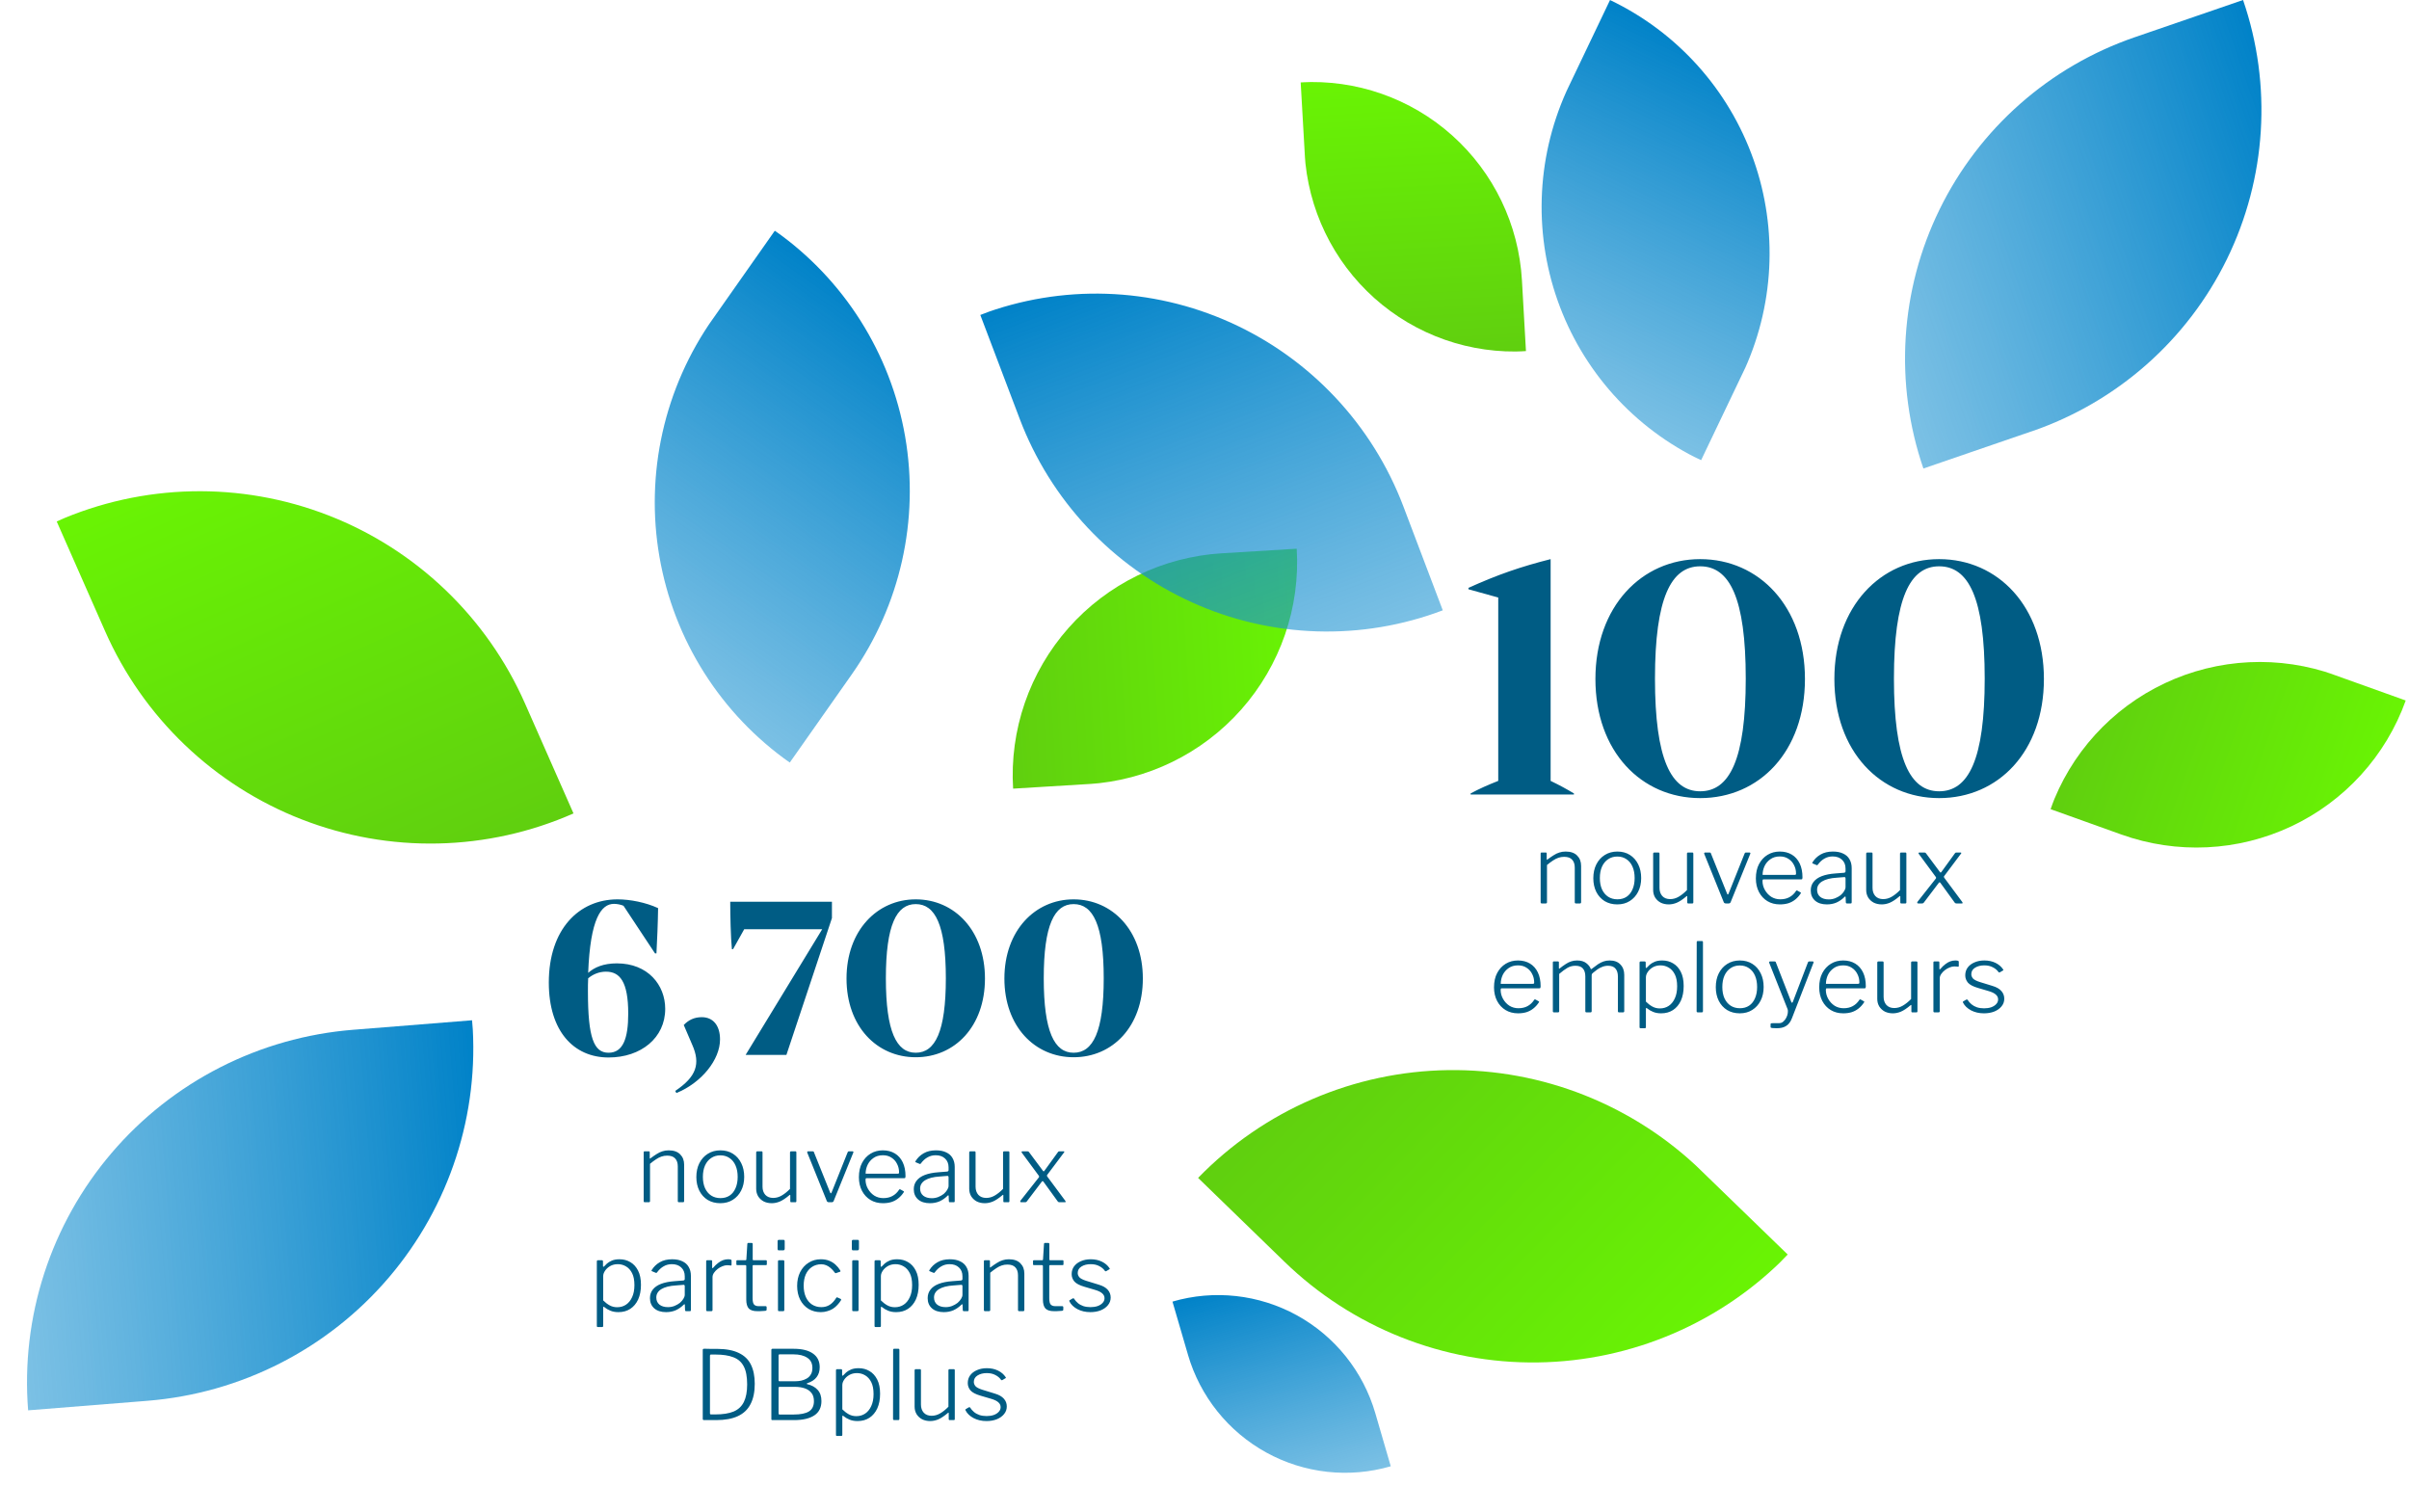
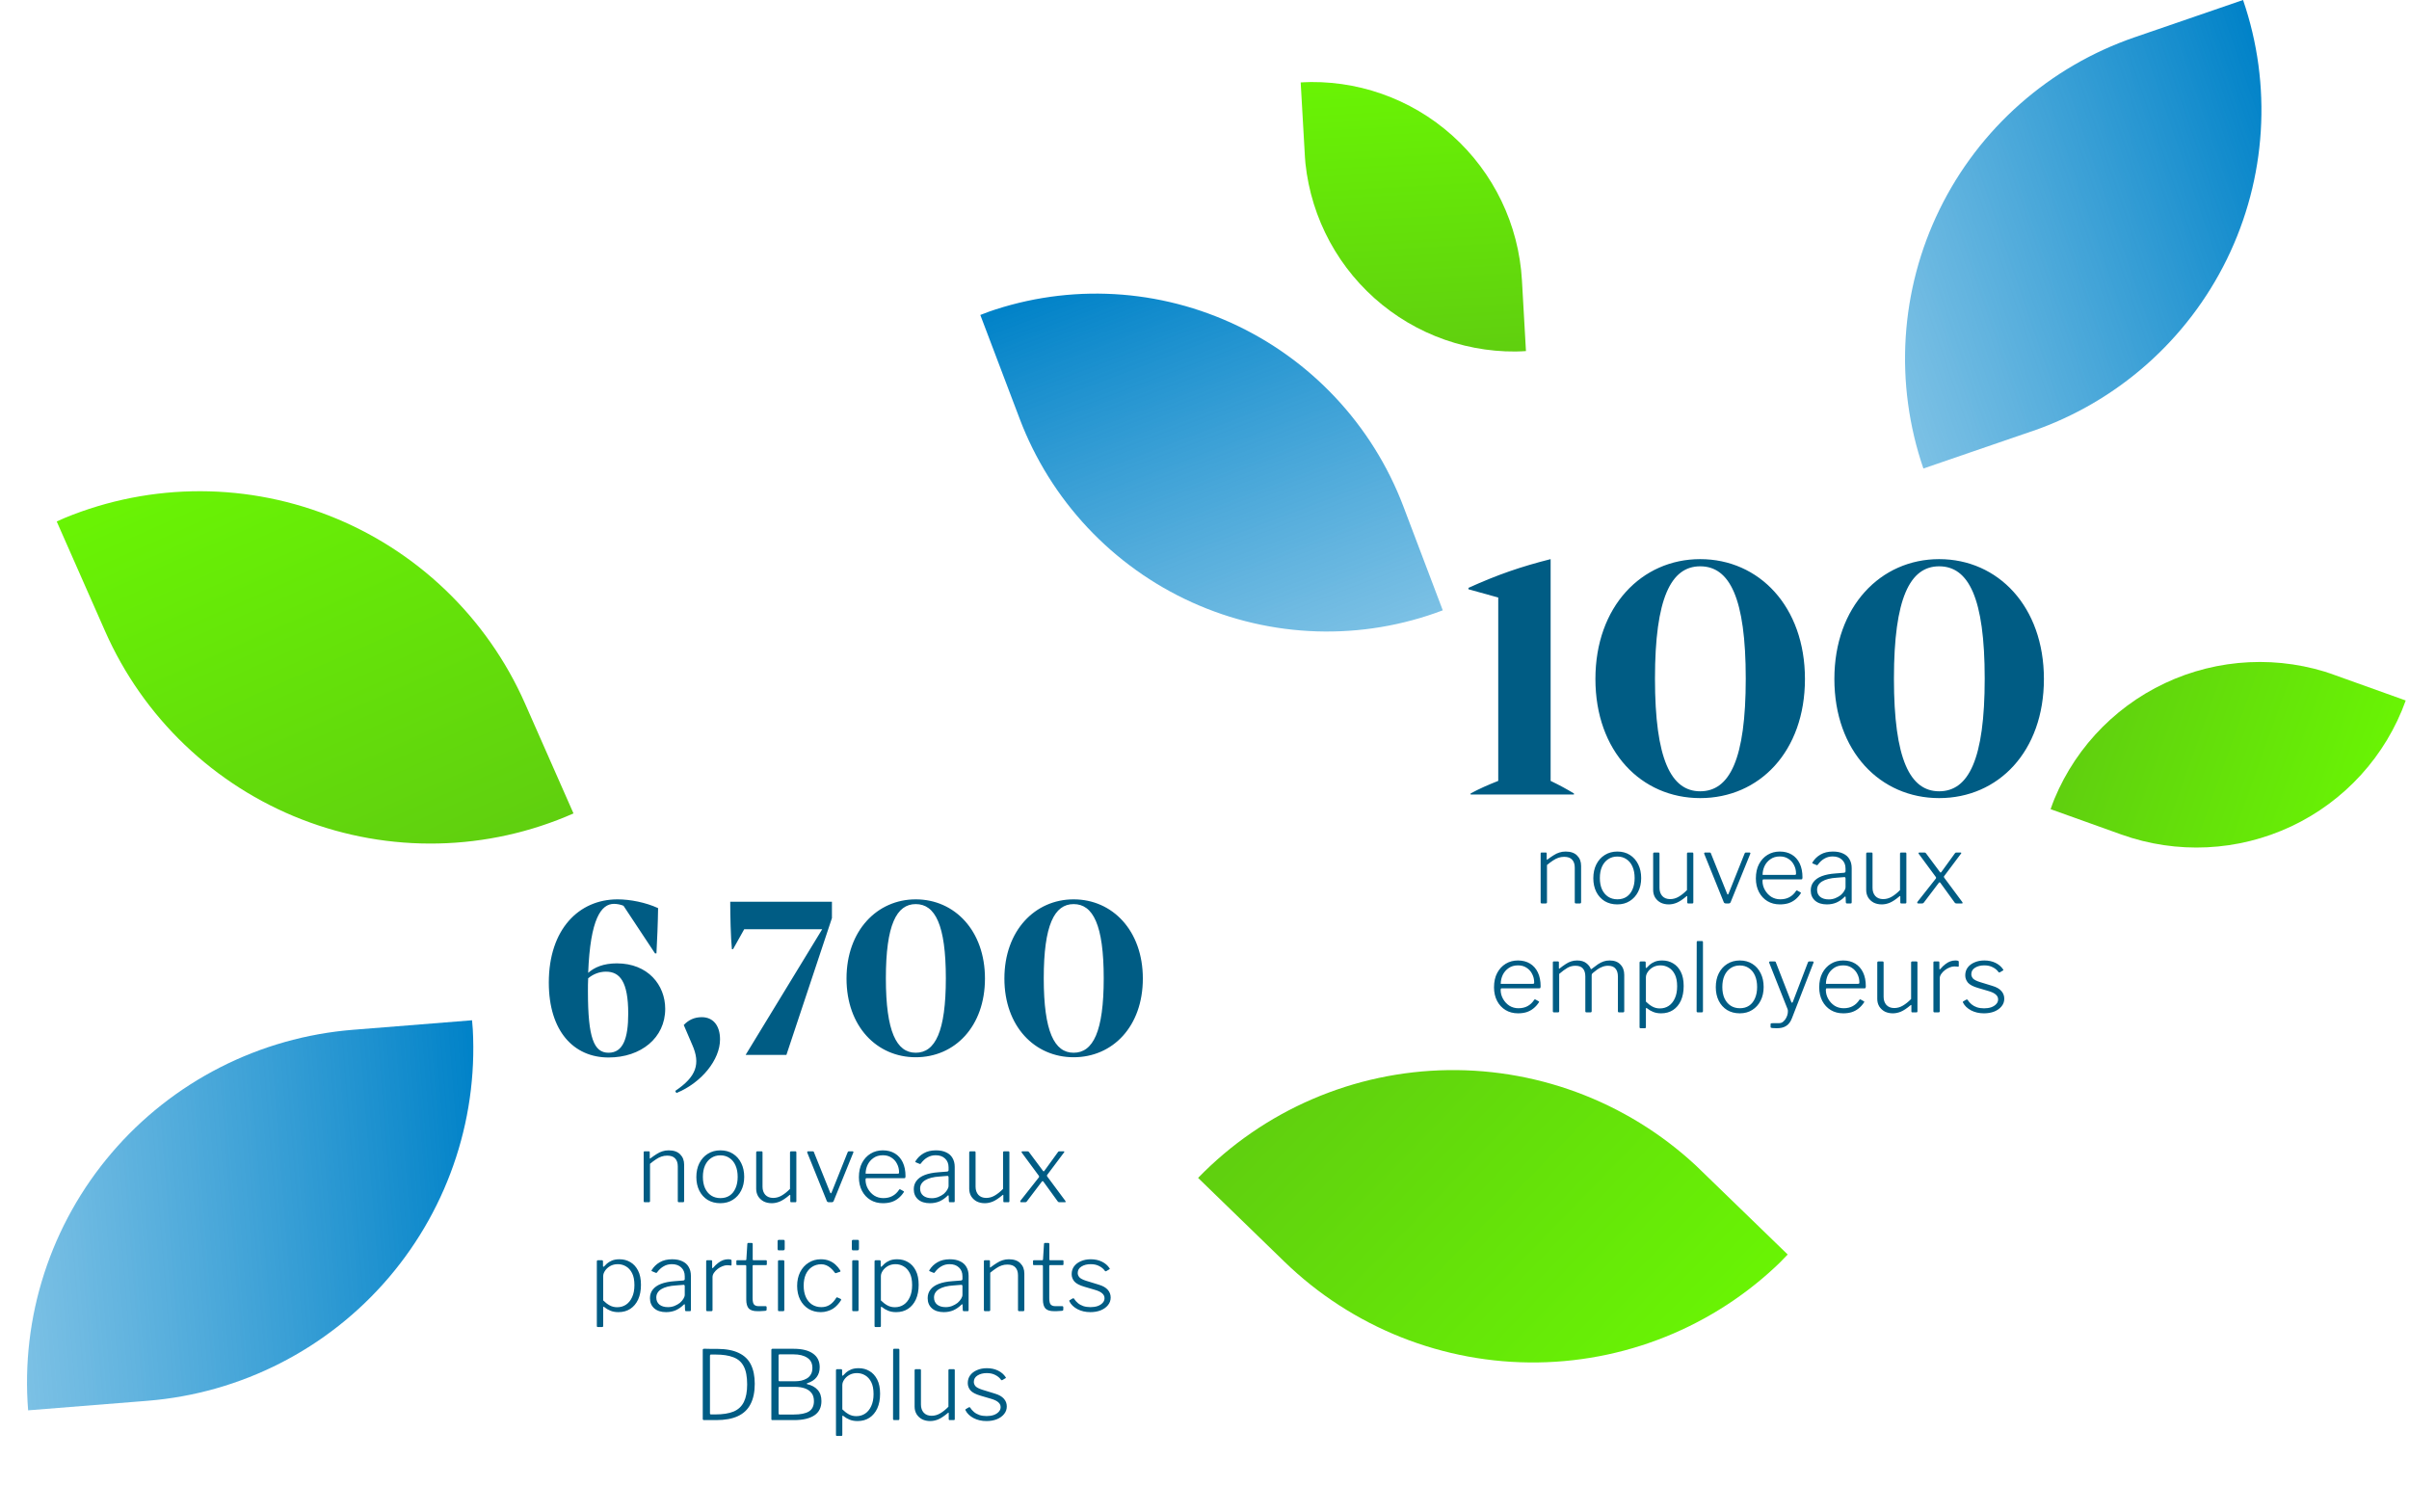
<svg xmlns="http://www.w3.org/2000/svg" width="376" height="236" viewBox="0 0 376 236" fill="none">
  <g clip-path="url(#clip0_1549_10226)">
    <path d="M251.284 0L244.905 13.367C242.422 18.569 240.986 24.208 240.679 29.962C240.372 35.716 241.199 41.473 243.115 46.903C245.03 52.334 247.996 57.332 251.842 61.611C255.688 65.891 260.34 69.37 265.532 71.847L271.913 58.477C276.926 47.971 277.569 35.909 273.701 24.942C269.832 13.976 261.769 5.004 251.284 0Z" fill="url(#paint0_linear_1549_10226)" />
  </g>
  <g clip-path="url(#clip1_1549_10226)">
    <path d="M203 12.855L203.627 23.908C203.871 28.209 204.958 32.421 206.826 36.302C208.694 40.183 211.307 43.657 214.515 46.527C217.723 49.396 221.464 51.604 225.523 53.026C229.583 54.447 233.882 55.053 238.175 54.809L237.547 43.753C237.054 35.067 233.137 26.931 226.659 21.137C220.18 15.342 211.669 12.363 203 12.855Z" fill="url(#paint1_linear_1549_10226)" />
  </g>
  <g clip-path="url(#clip2_1549_10226)">
    <path d="M375.495 109.311L364.456 105.356C360.16 103.816 355.604 103.135 351.047 103.353C346.49 103.571 342.021 104.684 337.897 106.626C333.772 108.569 330.073 111.305 327.009 114.677C323.945 118.049 321.578 121.991 320.041 126.279L331.083 130.236C339.759 133.345 349.312 132.887 357.641 128.963C365.97 125.039 372.392 117.97 375.495 109.311Z" fill="url(#paint2_linear_1549_10226)" />
  </g>
  <g clip-path="url(#clip3_1549_10226)">
-     <path d="M202.392 85.634L190.688 86.353C186.132 86.633 181.677 87.805 177.575 89.803C173.474 91.801 169.807 94.586 166.783 97.998C163.76 101.41 161.439 105.384 159.954 109.691C158.469 113.998 157.848 118.554 158.128 123.1L169.835 122.381C179.034 121.815 187.632 117.626 193.737 110.735C199.843 103.843 202.956 94.814 202.392 85.634Z" fill="url(#paint3_linear_1549_10226)" />
-   </g>
+     </g>
  <g clip-path="url(#clip4_1549_10226)">
    <path d="M153 49.134L159.146 65.345C161.538 71.654 165.143 77.432 169.757 82.35C174.37 87.267 179.901 91.228 186.034 94.005C192.166 96.782 198.781 98.322 205.499 98.536C212.218 98.75 218.909 97.635 225.19 95.253L219.042 79.038C214.211 66.298 204.539 55.99 192.154 50.382C179.769 44.773 165.685 44.325 153 49.134Z" fill="url(#paint4_linear_1549_10226)" />
  </g>
  <g clip-path="url(#clip5_1549_10226)">
    <path d="M350.099 5.29778e-05L333.171 5.819C326.582 8.083 320.503 11.62 315.281 16.228C310.059 20.837 305.796 26.425 302.735 32.676C299.674 38.927 297.876 45.717 297.443 52.658C297.009 59.599 297.95 66.556 300.21 73.131L317.143 67.311C330.448 62.737 341.395 53.076 347.575 40.453C353.756 27.83 354.663 13.278 350.099 5.29778e-05Z" fill="url(#paint5_linear_1549_10226)" />
  </g>
  <path d="M240.646 141C240.526 141 240.466 140.94 240.466 140.82V133.215C240.466 133.105 240.516 133.05 240.616 133.05H241.261C241.361 133.05 241.411 133.1 241.411 133.2V134.085C241.411 134.135 241.421 134.17 241.441 134.19C241.471 134.2 241.506 134.18 241.546 134.13C241.896 133.87 242.216 133.65 242.506 133.47C242.796 133.28 243.091 133.14 243.391 133.05C243.691 132.95 244.016 132.9 244.366 132.9C245.156 132.9 245.756 133.11 246.166 133.53C246.576 133.94 246.781 134.475 246.781 135.135V140.805C246.781 140.935 246.721 141 246.601 141H245.971C245.911 141 245.866 140.985 245.836 140.955C245.806 140.925 245.791 140.88 245.791 140.82V135.405C245.791 134.875 245.656 134.465 245.386 134.175C245.126 133.875 244.706 133.725 244.126 133.725C243.806 133.725 243.506 133.775 243.226 133.875C242.956 133.965 242.681 134.105 242.401 134.295C242.121 134.475 241.806 134.71 241.456 135V140.82C241.456 140.94 241.391 141 241.261 141H240.646ZM252.422 141.15C251.682 141.15 251.027 140.98 250.457 140.64C249.897 140.29 249.462 139.81 249.152 139.2C248.842 138.58 248.687 137.87 248.687 137.07C248.687 136.25 248.842 135.53 249.152 134.91C249.472 134.28 249.912 133.79 250.472 133.44C251.042 133.08 251.697 132.9 252.437 132.9C253.187 132.9 253.837 133.075 254.387 133.425C254.947 133.775 255.382 134.265 255.692 134.895C256.002 135.515 256.157 136.23 256.157 137.04C256.157 137.85 255.997 138.565 255.677 139.185C255.367 139.795 254.932 140.275 254.372 140.625C253.822 140.975 253.172 141.15 252.422 141.15ZM252.452 140.355C253.012 140.355 253.492 140.22 253.892 139.95C254.292 139.68 254.597 139.295 254.807 138.795C255.027 138.295 255.137 137.71 255.137 137.04C255.137 136.36 255.027 135.77 254.807 135.27C254.587 134.76 254.272 134.37 253.862 134.1C253.462 133.82 252.987 133.68 252.437 133.68C251.887 133.68 251.407 133.82 250.997 134.1C250.587 134.37 250.267 134.76 250.037 135.27C249.817 135.77 249.707 136.36 249.707 137.04C249.707 137.71 249.817 138.295 250.037 138.795C250.267 139.295 250.587 139.68 250.997 139.95C251.407 140.22 251.892 140.355 252.452 140.355ZM260.681 140.325C261.151 140.325 261.596 140.2 262.016 139.95C262.446 139.7 262.876 139.355 263.306 138.915V133.23C263.306 133.11 263.371 133.05 263.501 133.05H264.131C264.241 133.05 264.296 133.11 264.296 133.23V140.835C264.296 140.945 264.246 141 264.146 141H263.501C263.401 141 263.351 140.95 263.351 140.85V139.935C263.351 139.885 263.341 139.855 263.321 139.845C263.301 139.835 263.266 139.85 263.216 139.89C262.636 140.38 262.131 140.715 261.701 140.895C261.281 141.065 260.866 141.15 260.456 141.15C259.996 141.15 259.581 141.06 259.211 140.88C258.851 140.69 258.561 140.425 258.341 140.085C258.131 139.735 258.026 139.34 258.026 138.9V133.245C258.026 133.115 258.091 133.05 258.221 133.05H258.851C258.961 133.05 259.016 133.11 259.016 133.23V138.57C259.016 139.09 259.161 139.515 259.451 139.845C259.751 140.165 260.161 140.325 260.681 140.325ZM273.059 133.05C273.119 133.05 273.159 133.07 273.179 133.11C273.209 133.14 273.214 133.18 273.194 133.23L270.119 140.805C270.069 140.935 269.964 141 269.804 141H269.399C269.219 141 269.104 140.94 269.054 140.82L265.994 133.245C265.984 133.185 265.989 133.14 266.009 133.11C266.039 133.07 266.084 133.05 266.144 133.05H266.834C266.894 133.05 266.939 133.06 266.969 133.08C267.009 133.1 267.034 133.14 267.044 133.2L269.564 139.47C269.634 139.66 269.714 139.655 269.804 139.455L272.309 133.185C272.329 133.135 272.354 133.1 272.384 133.08C272.414 133.06 272.454 133.05 272.504 133.05H273.059ZM275.093 137.475C275.093 137.985 275.218 138.46 275.468 138.9C275.718 139.34 276.048 139.695 276.458 139.965C276.878 140.225 277.348 140.355 277.868 140.355C278.418 140.355 278.893 140.245 279.293 140.025C279.703 139.805 280.048 139.48 280.328 139.05C280.358 139 280.388 138.975 280.418 138.975C280.448 138.965 280.483 138.97 280.523 138.99L281.033 139.275C281.113 139.315 281.118 139.375 281.048 139.455C280.798 139.835 280.513 140.15 280.193 140.4C279.883 140.65 279.528 140.84 279.128 140.97C278.728 141.09 278.288 141.15 277.808 141.15C277.068 141.15 276.418 140.98 275.858 140.64C275.298 140.3 274.858 139.825 274.538 139.215C274.218 138.595 274.058 137.89 274.058 137.1C274.058 136.22 274.223 135.47 274.553 134.85C274.883 134.23 275.328 133.75 275.888 133.41C276.448 133.07 277.083 132.9 277.793 132.9C278.513 132.9 279.138 133.06 279.668 133.38C280.198 133.7 280.608 134.16 280.898 134.76C281.188 135.36 281.333 136.085 281.333 136.935C281.333 137.005 281.323 137.075 281.303 137.145C281.293 137.215 281.233 137.25 281.123 137.25H275.198C275.168 137.25 275.143 137.275 275.123 137.325C275.103 137.365 275.093 137.415 275.093 137.475ZM280.073 136.545C280.183 136.545 280.253 136.53 280.283 136.5C280.313 136.47 280.328 136.415 280.328 136.335C280.328 135.855 280.223 135.415 280.013 135.015C279.813 134.605 279.523 134.28 279.143 134.04C278.773 133.79 278.328 133.665 277.808 133.665C277.218 133.665 276.723 133.81 276.323 134.1C275.923 134.38 275.618 134.74 275.408 135.18C275.208 135.62 275.108 136.075 275.108 136.545H280.073ZM287.889 139.995C287.499 140.375 287.079 140.665 286.629 140.865C286.179 141.055 285.684 141.15 285.144 141.15C284.364 141.15 283.749 140.955 283.299 140.565C282.849 140.165 282.624 139.635 282.624 138.975C282.624 138.455 282.769 138.01 283.059 137.64C283.349 137.26 283.779 136.96 284.349 136.74C284.919 136.52 285.624 136.38 286.464 136.32L287.799 136.215C287.879 136.205 287.939 136.185 287.979 136.155C288.029 136.115 288.054 136.06 288.054 135.99V135.555C288.054 134.975 287.869 134.515 287.499 134.175C287.139 133.835 286.654 133.665 286.044 133.665C285.574 133.665 285.149 133.775 284.769 133.995C284.389 134.205 284.044 134.52 283.734 134.94C283.704 134.98 283.674 135.01 283.644 135.03C283.624 135.04 283.589 135.035 283.539 135.015L282.924 134.76C282.894 134.74 282.874 134.72 282.864 134.7C282.854 134.67 282.869 134.625 282.909 134.565C283.219 134.065 283.634 133.665 284.154 133.365C284.684 133.055 285.329 132.9 286.089 132.9C286.719 132.9 287.249 133.005 287.679 133.215C288.119 133.415 288.449 133.71 288.669 134.1C288.899 134.49 289.014 134.95 289.014 135.48V140.805C289.014 140.885 288.999 140.94 288.969 140.97C288.949 140.99 288.904 141 288.834 141H288.279C288.219 141 288.174 140.985 288.144 140.955C288.114 140.915 288.099 140.865 288.099 140.805L288.069 140.025C288.049 139.885 287.989 139.875 287.889 139.995ZM288.054 137.115C288.054 136.945 287.984 136.87 287.844 136.89L286.719 136.98C286.199 137.01 285.744 137.075 285.354 137.175C284.974 137.275 284.654 137.405 284.394 137.565C284.134 137.725 283.939 137.915 283.809 138.135C283.679 138.345 283.614 138.59 283.614 138.87C283.614 139.34 283.779 139.71 284.109 139.98C284.439 140.24 284.884 140.37 285.444 140.37C285.784 140.37 286.114 140.31 286.434 140.19C286.754 140.06 287.039 139.9 287.289 139.71C287.529 139.5 287.714 139.285 287.844 139.065C287.984 138.845 288.054 138.635 288.054 138.435V137.115ZM293.933 140.325C294.403 140.325 294.848 140.2 295.268 139.95C295.698 139.7 296.128 139.355 296.558 138.915V133.23C296.558 133.11 296.623 133.05 296.753 133.05H297.383C297.493 133.05 297.548 133.11 297.548 133.23V140.835C297.548 140.945 297.498 141 297.398 141H296.753C296.653 141 296.603 140.95 296.603 140.85V139.935C296.603 139.885 296.593 139.855 296.573 139.845C296.553 139.835 296.518 139.85 296.468 139.89C295.888 140.38 295.383 140.715 294.953 140.895C294.533 141.065 294.118 141.15 293.708 141.15C293.248 141.15 292.833 141.06 292.463 140.88C292.103 140.69 291.813 140.425 291.593 140.085C291.383 139.735 291.278 139.34 291.278 138.9V133.245C291.278 133.115 291.343 133.05 291.473 133.05H292.103C292.213 133.05 292.268 133.11 292.268 133.23V138.57C292.268 139.09 292.413 139.515 292.703 139.845C293.003 140.165 293.413 140.325 293.933 140.325ZM306.251 140.745C306.321 140.845 306.346 140.915 306.326 140.955C306.316 140.985 306.276 141 306.206 141H305.366C305.246 141 305.161 140.965 305.111 140.895L302.861 137.79C302.811 137.73 302.766 137.7 302.726 137.7C302.696 137.7 302.656 137.73 302.606 137.79L300.251 140.895C300.201 140.965 300.116 141 299.996 141H299.426C299.336 141 299.276 140.98 299.246 140.94C299.216 140.89 299.241 140.81 299.321 140.7L302.126 137.145C302.176 137.085 302.196 137.035 302.186 136.995C302.186 136.945 302.166 136.895 302.126 136.845L299.471 133.245C299.441 133.205 299.436 133.165 299.456 133.125C299.476 133.075 299.516 133.05 299.576 133.05H300.356C300.426 133.05 300.476 133.06 300.506 133.08C300.536 133.09 300.566 133.115 300.596 133.155L302.786 136.095C302.856 136.205 302.931 136.205 303.011 136.095L305.141 133.155C305.161 133.115 305.186 133.09 305.216 133.08C305.256 133.06 305.311 133.05 305.381 133.05H306.011C306.081 133.05 306.116 133.07 306.116 133.11C306.126 133.14 306.116 133.175 306.086 133.215L303.476 136.695C303.426 136.755 303.401 136.81 303.401 136.86C303.411 136.9 303.436 136.95 303.476 137.01L306.251 140.745ZM234.223 154.475C234.223 154.985 234.348 155.46 234.598 155.9C234.848 156.34 235.178 156.695 235.588 156.965C236.008 157.225 236.478 157.355 236.998 157.355C237.548 157.355 238.023 157.245 238.423 157.025C238.833 156.805 239.178 156.48 239.458 156.05C239.488 156 239.518 155.975 239.548 155.975C239.578 155.965 239.613 155.97 239.653 155.99L240.163 156.275C240.243 156.315 240.248 156.375 240.178 156.455C239.928 156.835 239.643 157.15 239.323 157.4C239.013 157.65 238.658 157.84 238.258 157.97C237.858 158.09 237.418 158.15 236.938 158.15C236.198 158.15 235.548 157.98 234.988 157.64C234.428 157.3 233.988 156.825 233.668 156.215C233.348 155.595 233.188 154.89 233.188 154.1C233.188 153.22 233.353 152.47 233.683 151.85C234.013 151.23 234.458 150.75 235.018 150.41C235.578 150.07 236.213 149.9 236.923 149.9C237.643 149.9 238.268 150.06 238.798 150.38C239.328 150.7 239.738 151.16 240.028 151.76C240.318 152.36 240.463 153.085 240.463 153.935C240.463 154.005 240.453 154.075 240.433 154.145C240.423 154.215 240.363 154.25 240.253 154.25H234.328C234.298 154.25 234.273 154.275 234.253 154.325C234.233 154.365 234.223 154.415 234.223 154.475ZM239.203 153.545C239.313 153.545 239.383 153.53 239.413 153.5C239.443 153.47 239.458 153.415 239.458 153.335C239.458 152.855 239.353 152.415 239.143 152.015C238.943 151.605 238.653 151.28 238.273 151.04C237.903 150.79 237.458 150.665 236.938 150.665C236.348 150.665 235.853 150.81 235.453 151.1C235.053 151.38 234.748 151.74 234.538 152.18C234.338 152.62 234.238 153.075 234.238 153.545H239.203ZM242.55 158C242.43 158 242.37 157.94 242.37 157.82V150.215C242.37 150.105 242.42 150.05 242.52 150.05H243.165C243.265 150.05 243.315 150.1 243.315 150.2V151.085C243.315 151.135 243.325 151.17 243.345 151.19C243.365 151.2 243.4 151.18 243.45 151.13C243.78 150.87 244.085 150.65 244.365 150.47C244.645 150.28 244.925 150.14 245.205 150.05C245.495 149.95 245.81 149.9 246.15 149.9C246.76 149.9 247.24 150.04 247.59 150.32C247.94 150.59 248.17 150.885 248.28 151.205C248.3 151.245 248.33 151.26 248.37 151.25C248.41 151.24 248.45 151.215 248.49 151.175C248.83 150.905 249.14 150.675 249.42 150.485C249.71 150.295 250 150.15 250.29 150.05C250.58 149.95 250.895 149.9 251.235 149.9C251.965 149.9 252.525 150.11 252.915 150.53C253.315 150.94 253.515 151.48 253.515 152.15V157.805C253.515 157.935 253.45 158 253.32 158H252.69C252.64 158 252.6 157.985 252.57 157.955C252.54 157.925 252.525 157.88 252.525 157.82V152.405C252.525 151.875 252.4 151.465 252.15 151.175C251.91 150.875 251.52 150.725 250.98 150.725C250.66 150.725 250.355 150.785 250.065 150.905C249.775 151.015 249.515 151.155 249.285 151.325C249.055 151.495 248.85 151.655 248.67 151.805C248.58 151.875 248.515 151.94 248.475 152C248.445 152.06 248.43 152.145 248.43 152.255V157.805C248.43 157.935 248.37 158 248.25 158H247.62C247.56 158 247.515 157.985 247.485 157.955C247.455 157.925 247.44 157.88 247.44 157.82V152.405C247.44 151.875 247.32 151.465 247.08 151.175C246.84 150.875 246.445 150.725 245.895 150.725C245.445 150.725 245.035 150.83 244.665 151.04C244.295 151.25 243.86 151.57 243.36 152V157.82C243.36 157.94 243.295 158 243.165 158H242.55ZM256.685 150.05C256.805 150.05 256.865 150.115 256.865 150.245V150.935C256.865 151.015 256.88 151.06 256.91 151.07C256.95 151.08 257 151.055 257.06 150.995C257.16 150.885 257.3 150.745 257.48 150.575C257.67 150.405 257.925 150.25 258.245 150.11C258.565 149.97 258.965 149.9 259.445 149.9C260.075 149.9 260.64 150.05 261.14 150.35C261.64 150.64 262.04 151.08 262.34 151.67C262.64 152.25 262.79 152.99 262.79 153.89C262.79 154.77 262.645 155.53 262.355 156.17C262.065 156.8 261.655 157.29 261.125 157.64C260.605 157.98 259.99 158.15 259.28 158.15C258.8 158.15 258.38 158.075 258.02 157.925C257.66 157.775 257.36 157.6 257.12 157.4C257.03 157.32 256.97 157.29 256.94 157.31C256.91 157.33 256.895 157.395 256.895 157.505V160.295C256.895 160.415 256.84 160.475 256.73 160.475H256.055C255.955 160.475 255.905 160.42 255.905 160.31V150.26C255.905 150.18 255.92 150.125 255.95 150.095C255.98 150.065 256.035 150.05 256.115 150.05H256.685ZM256.895 156.32C257.225 156.65 257.565 156.91 257.915 157.1C258.265 157.29 258.65 157.385 259.07 157.385C259.6 157.385 260.065 157.25 260.465 156.98C260.865 156.71 261.18 156.32 261.41 155.81C261.65 155.3 261.77 154.675 261.77 153.935C261.77 153.165 261.65 152.545 261.41 152.075C261.17 151.595 260.85 151.24 260.45 151.01C260.06 150.78 259.635 150.665 259.175 150.665C258.725 150.665 258.325 150.765 257.975 150.965C257.635 151.165 257.37 151.41 257.18 151.7C256.99 151.98 256.895 152.26 256.895 152.54V156.32ZM265.801 157.775C265.801 157.865 265.786 157.925 265.756 157.955C265.726 157.985 265.666 158 265.576 158H265.006C264.876 158 264.811 157.94 264.811 157.82L264.826 147.05C264.826 146.93 264.876 146.87 264.976 146.87H265.651C265.751 146.87 265.801 146.93 265.801 147.05V157.775ZM271.538 158.15C270.798 158.15 270.143 157.98 269.573 157.64C269.013 157.29 268.578 156.81 268.268 156.2C267.958 155.58 267.803 154.87 267.803 154.07C267.803 153.25 267.958 152.53 268.268 151.91C268.588 151.28 269.028 150.79 269.588 150.44C270.158 150.08 270.813 149.9 271.553 149.9C272.303 149.9 272.953 150.075 273.503 150.425C274.063 150.775 274.498 151.265 274.808 151.895C275.118 152.515 275.273 153.23 275.273 154.04C275.273 154.85 275.113 155.565 274.793 156.185C274.483 156.795 274.048 157.275 273.488 157.625C272.938 157.975 272.288 158.15 271.538 158.15ZM271.568 157.355C272.128 157.355 272.608 157.22 273.008 156.95C273.408 156.68 273.713 156.295 273.923 155.795C274.143 155.295 274.253 154.71 274.253 154.04C274.253 153.36 274.143 152.77 273.923 152.27C273.703 151.76 273.388 151.37 272.978 151.1C272.578 150.82 272.103 150.68 271.553 150.68C271.003 150.68 270.523 150.82 270.113 151.1C269.703 151.37 269.383 151.76 269.153 152.27C268.933 152.77 268.823 153.36 268.823 154.04C268.823 154.71 268.933 155.295 269.153 155.795C269.383 156.295 269.703 156.68 270.113 156.95C270.523 157.22 271.008 157.355 271.568 157.355ZM277.3 160.475C277.01 160.475 276.78 160.465 276.61 160.445C276.44 160.435 276.355 160.385 276.355 160.295V159.86C276.355 159.79 276.38 159.74 276.43 159.71C276.49 159.69 276.61 159.68 276.79 159.68H277.72C277.95 159.68 278.155 159.6 278.335 159.44C278.525 159.28 278.68 159.08 278.8 158.84C278.93 158.6 279.01 158.355 279.04 158.105C279.08 157.855 279.065 157.64 278.995 157.46L276.145 150.275C276.125 150.215 276.125 150.165 276.145 150.125C276.165 150.075 276.215 150.05 276.295 150.05H276.97C277.03 150.05 277.075 150.06 277.105 150.08C277.145 150.1 277.17 150.14 277.18 150.2L279.58 156.365C279.62 156.455 279.665 156.5 279.715 156.5C279.765 156.49 279.81 156.425 279.85 156.305L282.19 150.185C282.21 150.135 282.235 150.1 282.265 150.08C282.295 150.06 282.335 150.05 282.385 150.05H282.925C282.985 150.05 283.025 150.07 283.045 150.11C283.075 150.15 283.08 150.19 283.06 150.23L279.7 158.885C279.58 159.205 279.44 159.465 279.28 159.665C279.12 159.875 278.94 160.035 278.74 160.145C278.55 160.265 278.335 160.35 278.095 160.4C277.855 160.45 277.59 160.475 277.3 160.475ZM284.98 154.475C284.98 154.985 285.105 155.46 285.355 155.9C285.605 156.34 285.935 156.695 286.345 156.965C286.765 157.225 287.235 157.355 287.755 157.355C288.305 157.355 288.78 157.245 289.18 157.025C289.59 156.805 289.935 156.48 290.215 156.05C290.245 156 290.275 155.975 290.305 155.975C290.335 155.965 290.37 155.97 290.41 155.99L290.92 156.275C291 156.315 291.005 156.375 290.935 156.455C290.685 156.835 290.4 157.15 290.08 157.4C289.77 157.65 289.415 157.84 289.015 157.97C288.615 158.09 288.175 158.15 287.695 158.15C286.955 158.15 286.305 157.98 285.745 157.64C285.185 157.3 284.745 156.825 284.425 156.215C284.105 155.595 283.945 154.89 283.945 154.1C283.945 153.22 284.11 152.47 284.44 151.85C284.77 151.23 285.215 150.75 285.775 150.41C286.335 150.07 286.97 149.9 287.68 149.9C288.4 149.9 289.025 150.06 289.555 150.38C290.085 150.7 290.495 151.16 290.785 151.76C291.075 152.36 291.22 153.085 291.22 153.935C291.22 154.005 291.21 154.075 291.19 154.145C291.18 154.215 291.12 154.25 291.01 154.25H285.085C285.055 154.25 285.03 154.275 285.01 154.325C284.99 154.365 284.98 154.415 284.98 154.475ZM289.96 153.545C290.07 153.545 290.14 153.53 290.17 153.5C290.2 153.47 290.215 153.415 290.215 153.335C290.215 152.855 290.11 152.415 289.9 152.015C289.7 151.605 289.41 151.28 289.03 151.04C288.66 150.79 288.215 150.665 287.695 150.665C287.105 150.665 286.61 150.81 286.21 151.1C285.81 151.38 285.505 151.74 285.295 152.18C285.095 152.62 284.995 153.075 284.995 153.545H289.96ZM295.662 157.325C296.132 157.325 296.577 157.2 296.997 156.95C297.427 156.7 297.857 156.355 298.287 155.915V150.23C298.287 150.11 298.352 150.05 298.482 150.05H299.112C299.222 150.05 299.277 150.11 299.277 150.23V157.835C299.277 157.945 299.227 158 299.127 158H298.482C298.382 158 298.332 157.95 298.332 157.85V156.935C298.332 156.885 298.322 156.855 298.302 156.845C298.282 156.835 298.247 156.85 298.197 156.89C297.617 157.38 297.112 157.715 296.682 157.895C296.262 158.065 295.847 158.15 295.437 158.15C294.977 158.15 294.562 158.06 294.192 157.88C293.832 157.69 293.542 157.425 293.322 157.085C293.112 156.735 293.007 156.34 293.007 155.9V150.245C293.007 150.115 293.072 150.05 293.202 150.05H293.832C293.942 150.05 293.997 150.11 293.997 150.23V155.57C293.997 156.09 294.142 156.515 294.432 156.845C294.732 157.165 295.142 157.325 295.662 157.325ZM301.949 158C301.889 158 301.844 157.985 301.814 157.955C301.784 157.925 301.769 157.88 301.769 157.82V150.215C301.769 150.105 301.819 150.05 301.919 150.05H302.564C302.654 150.05 302.699 150.1 302.699 150.2V151.19C302.699 151.24 302.714 151.27 302.744 151.28C302.774 151.29 302.809 151.275 302.849 151.235C303.119 150.915 303.384 150.66 303.644 150.47C303.904 150.27 304.159 150.125 304.409 150.035C304.669 149.945 304.929 149.9 305.189 149.9C305.549 149.9 305.729 149.96 305.729 150.08V150.77C305.729 150.85 305.689 150.885 305.609 150.875C305.539 150.865 305.454 150.855 305.354 150.845C305.264 150.835 305.154 150.83 305.024 150.83C304.794 150.83 304.549 150.885 304.289 150.995C304.029 151.095 303.784 151.235 303.554 151.415C303.324 151.595 303.134 151.795 302.984 152.015C302.834 152.235 302.759 152.46 302.759 152.69V157.82C302.759 157.94 302.694 158 302.564 158H301.949ZM311.944 151.73C311.724 151.41 311.424 151.155 311.044 150.965C310.674 150.765 310.229 150.665 309.709 150.665C309.129 150.665 308.644 150.79 308.254 151.04C307.874 151.28 307.684 151.615 307.684 152.045C307.684 152.275 307.769 152.495 307.939 152.705C308.119 152.905 308.474 153.09 309.004 153.26L310.954 153.86C311.604 154.05 312.079 154.32 312.379 154.67C312.679 155.01 312.829 155.41 312.829 155.87C312.829 156.32 312.689 156.715 312.409 157.055C312.139 157.395 311.764 157.665 311.284 157.865C310.804 158.055 310.264 158.15 309.664 158.15C308.904 158.15 308.229 157.995 307.639 157.685C307.059 157.375 306.644 156.975 306.394 156.485C306.374 156.445 306.364 156.41 306.364 156.38C306.364 156.35 306.384 156.32 306.424 156.29L306.904 156.005C306.944 155.985 306.979 155.98 307.009 155.99C307.049 155.99 307.079 156.005 307.099 156.035C307.269 156.305 307.474 156.54 307.714 156.74C307.954 156.94 308.234 157.095 308.554 157.205C308.884 157.315 309.259 157.37 309.679 157.37C310.089 157.37 310.459 157.315 310.789 157.205C311.119 157.085 311.379 156.92 311.569 156.71C311.769 156.5 311.869 156.255 311.869 155.975C311.869 155.675 311.744 155.42 311.494 155.21C311.254 154.99 310.844 154.8 310.264 154.64L308.734 154.19C307.974 153.97 307.449 153.695 307.159 153.365C306.879 153.025 306.739 152.645 306.739 152.225C306.739 151.755 306.864 151.35 307.114 151.01C307.374 150.66 307.729 150.39 308.179 150.2C308.629 150 309.144 149.9 309.724 149.9C310.374 149.9 310.954 150.025 311.464 150.275C311.974 150.525 312.369 150.865 312.649 151.295C312.679 151.325 312.694 151.355 312.694 151.385C312.694 151.415 312.674 151.44 312.634 151.46L312.124 151.76C312.094 151.77 312.064 151.775 312.034 151.775C312.004 151.775 311.974 151.76 311.944 151.73Z" fill="#005C84" />
  <path d="M242.024 121.872V87.264C237.376 88.44 233.792 89.672 229.2 91.744V91.968L233.848 93.256V121.872C232.28 122.488 230.88 123.104 229.535 123.832V124H245.664V123.832C244.544 123.16 243.424 122.544 242.024 121.872ZM265.367 124.56C274.607 124.56 281.719 117.28 281.719 105.968C281.719 94.656 274.551 87.264 265.367 87.264C256.239 87.264 249.015 94.656 249.015 105.968C249.015 117.28 256.183 124.56 265.367 124.56ZM265.367 123.496C260.831 123.496 258.311 118.512 258.311 105.912C258.311 93.312 260.831 88.384 265.367 88.384C269.959 88.384 272.479 93.312 272.479 105.912C272.479 118.512 269.959 123.496 265.367 123.496ZM302.664 124.56C311.904 124.56 319.016 117.28 319.016 105.968C319.016 94.656 311.848 87.264 302.664 87.264C293.536 87.264 286.312 94.656 286.312 105.968C286.312 117.28 293.48 124.56 302.664 124.56ZM302.664 123.496C298.128 123.496 295.608 118.512 295.608 105.912C295.608 93.312 298.128 88.384 302.664 88.384C307.256 88.384 309.776 93.312 309.776 105.912C309.776 118.512 307.256 123.496 302.664 123.496Z" fill="#005C84" />
  <g clip-path="url(#clip6_1549_10226)">
    <path d="M8.844 81.369L16.405 98.51C19.347 105.182 23.572 111.21 28.838 116.25C34.105 121.29 40.309 125.244 47.098 127.885C53.887 130.526 61.127 131.803 68.404 131.642C75.681 131.482 82.854 129.888 89.512 126.951L81.949 109.805C76.006 96.332 64.965 85.767 51.255 80.434C37.545 75.102 22.29 75.438 8.844 81.369Z" fill="url(#paint6_linear_1549_10226)" />
  </g>
  <g clip-path="url(#clip7_1549_10226)">
    <path d="M73.7 159.233L55.106 160.718C47.87 161.295 40.818 163.289 34.353 166.586C27.887 169.883 22.136 174.419 17.427 179.934C12.717 185.449 9.142 191.835 6.905 198.729C4.669 205.622 3.814 212.887 4.391 220.109L22.99 218.624C37.603 217.457 51.156 210.545 60.666 199.407C70.176 188.269 74.865 173.818 73.7 159.233Z" fill="url(#paint7_linear_1549_10226)" />
  </g>
  <g clip-path="url(#clip8_1549_10226)">
    <path d="M279.049 195.812L265.58 182.74C260.338 177.653 254.147 173.645 247.362 170.947C240.576 168.248 233.327 166.912 226.03 167.013C218.734 167.115 211.531 168.653 204.834 171.54C198.137 174.426 192.077 178.604 187 183.836L200.473 196.911C211.06 207.185 225.285 212.841 240.021 212.635C254.757 212.429 268.796 206.377 279.049 195.812Z" fill="url(#paint8_linear_1549_10226)" />
  </g>
  <g clip-path="url(#clip9_1549_10226)">
    <path d="M120.933 36L111.273 49.736C107.513 55.081 104.84 61.113 103.408 67.488C101.976 73.862 101.812 80.454 102.926 86.888C104.04 93.321 106.409 99.469 109.899 104.981C113.389 110.494 117.932 115.262 123.267 119.014L132.929 105.275C140.522 94.479 143.523 81.116 141.273 68.124C139.024 55.133 131.707 43.578 120.933 36Z" fill="url(#paint9_linear_1549_10226)" />
  </g>
  <g clip-path="url(#clip10_1549_10226)">
-     <path d="M183 203.139L185.414 211.424C186.353 214.649 187.917 217.657 190.016 220.278C192.115 222.899 194.709 225.08 197.648 226.697C200.588 228.314 203.817 229.336 207.149 229.704C210.482 230.072 213.854 229.779 217.072 228.841L214.658 220.554C212.761 214.042 208.359 208.548 202.422 205.282C196.485 202.017 189.499 201.245 183 203.139Z" fill="url(#paint10_linear_1549_10226)" />
-   </g>
+     </g>
  <path d="M100.646 187.634C100.526 187.634 100.466 187.574 100.466 187.454V179.849C100.466 179.739 100.516 179.684 100.616 179.684H101.261C101.361 179.684 101.411 179.734 101.411 179.834V180.719C101.411 180.769 101.421 180.804 101.441 180.824C101.471 180.834 101.506 180.814 101.546 180.764C101.896 180.504 102.216 180.284 102.506 180.104C102.796 179.914 103.091 179.774 103.391 179.684C103.691 179.584 104.016 179.534 104.366 179.534C105.156 179.534 105.756 179.744 106.166 180.164C106.576 180.574 106.781 181.109 106.781 181.769V187.439C106.781 187.569 106.721 187.634 106.601 187.634H105.971C105.911 187.634 105.866 187.619 105.836 187.589C105.806 187.559 105.791 187.514 105.791 187.454V182.039C105.791 181.509 105.656 181.099 105.386 180.809C105.126 180.509 104.706 180.359 104.126 180.359C103.806 180.359 103.506 180.409 103.226 180.509C102.956 180.599 102.681 180.739 102.401 180.929C102.121 181.109 101.806 181.344 101.456 181.634V187.454C101.456 187.574 101.391 187.634 101.261 187.634H100.646ZM112.422 187.784C111.682 187.784 111.027 187.614 110.457 187.274C109.897 186.924 109.462 186.444 109.152 185.834C108.842 185.214 108.687 184.504 108.687 183.704C108.687 182.884 108.842 182.164 109.152 181.544C109.472 180.914 109.912 180.424 110.472 180.074C111.042 179.714 111.697 179.534 112.437 179.534C113.187 179.534 113.837 179.709 114.387 180.059C114.947 180.409 115.382 180.899 115.692 181.529C116.002 182.149 116.157 182.864 116.157 183.674C116.157 184.484 115.997 185.199 115.677 185.819C115.367 186.429 114.932 186.909 114.372 187.259C113.822 187.609 113.172 187.784 112.422 187.784ZM112.452 186.989C113.012 186.989 113.492 186.854 113.892 186.584C114.292 186.314 114.597 185.929 114.807 185.429C115.027 184.929 115.137 184.344 115.137 183.674C115.137 182.994 115.027 182.404 114.807 181.904C114.587 181.394 114.272 181.004 113.862 180.734C113.462 180.454 112.987 180.314 112.437 180.314C111.887 180.314 111.407 180.454 110.997 180.734C110.587 181.004 110.267 181.394 110.037 181.904C109.817 182.404 109.707 182.994 109.707 183.674C109.707 184.344 109.817 184.929 110.037 185.429C110.267 185.929 110.587 186.314 110.997 186.584C111.407 186.854 111.892 186.989 112.452 186.989ZM120.681 186.959C121.151 186.959 121.596 186.834 122.016 186.584C122.446 186.334 122.876 185.989 123.306 185.549V179.864C123.306 179.744 123.371 179.684 123.501 179.684H124.131C124.241 179.684 124.296 179.744 124.296 179.864V187.469C124.296 187.579 124.246 187.634 124.146 187.634H123.501C123.401 187.634 123.351 187.584 123.351 187.484V186.569C123.351 186.519 123.341 186.489 123.321 186.479C123.301 186.469 123.266 186.484 123.216 186.524C122.636 187.014 122.131 187.349 121.701 187.529C121.281 187.699 120.866 187.784 120.456 187.784C119.996 187.784 119.581 187.694 119.211 187.514C118.851 187.324 118.561 187.059 118.341 186.719C118.131 186.369 118.026 185.974 118.026 185.534V179.879C118.026 179.749 118.091 179.684 118.221 179.684H118.851C118.961 179.684 119.016 179.744 119.016 179.864V185.204C119.016 185.724 119.161 186.149 119.451 186.479C119.751 186.799 120.161 186.959 120.681 186.959ZM133.059 179.684C133.119 179.684 133.159 179.704 133.179 179.744C133.209 179.774 133.214 179.814 133.194 179.864L130.119 187.439C130.069 187.569 129.964 187.634 129.804 187.634H129.399C129.219 187.634 129.104 187.574 129.054 187.454L125.994 179.879C125.984 179.819 125.989 179.774 126.009 179.744C126.039 179.704 126.084 179.684 126.144 179.684H126.834C126.894 179.684 126.939 179.694 126.969 179.714C127.009 179.734 127.034 179.774 127.044 179.834L129.564 186.104C129.634 186.294 129.714 186.289 129.804 186.089L132.309 179.819C132.329 179.769 132.354 179.734 132.384 179.714C132.414 179.694 132.454 179.684 132.504 179.684H133.059ZM135.093 184.109C135.093 184.619 135.218 185.094 135.468 185.534C135.718 185.974 136.048 186.329 136.458 186.599C136.878 186.859 137.348 186.989 137.868 186.989C138.418 186.989 138.893 186.879 139.293 186.659C139.703 186.439 140.048 186.114 140.328 185.684C140.358 185.634 140.388 185.609 140.418 185.609C140.448 185.599 140.483 185.604 140.523 185.624L141.033 185.909C141.113 185.949 141.118 186.009 141.048 186.089C140.798 186.469 140.513 186.784 140.193 187.034C139.883 187.284 139.528 187.474 139.128 187.604C138.728 187.724 138.288 187.784 137.808 187.784C137.068 187.784 136.418 187.614 135.858 187.274C135.298 186.934 134.858 186.459 134.538 185.849C134.218 185.229 134.058 184.524 134.058 183.734C134.058 182.854 134.223 182.104 134.553 181.484C134.883 180.864 135.328 180.384 135.888 180.044C136.448 179.704 137.083 179.534 137.793 179.534C138.513 179.534 139.138 179.694 139.668 180.014C140.198 180.334 140.608 180.794 140.898 181.394C141.188 181.994 141.333 182.719 141.333 183.569C141.333 183.639 141.323 183.709 141.303 183.779C141.293 183.849 141.233 183.884 141.123 183.884H135.198C135.168 183.884 135.143 183.909 135.123 183.959C135.103 183.999 135.093 184.049 135.093 184.109ZM140.073 183.179C140.183 183.179 140.253 183.164 140.283 183.134C140.313 183.104 140.328 183.049 140.328 182.969C140.328 182.489 140.223 182.049 140.013 181.649C139.813 181.239 139.523 180.914 139.143 180.674C138.773 180.424 138.328 180.299 137.808 180.299C137.218 180.299 136.723 180.444 136.323 180.734C135.923 181.014 135.618 181.374 135.408 181.814C135.208 182.254 135.108 182.709 135.108 183.179H140.073ZM147.889 186.629C147.499 187.009 147.079 187.299 146.629 187.499C146.179 187.689 145.684 187.784 145.144 187.784C144.364 187.784 143.749 187.589 143.299 187.199C142.849 186.799 142.624 186.269 142.624 185.609C142.624 185.089 142.769 184.644 143.059 184.274C143.349 183.894 143.779 183.594 144.349 183.374C144.919 183.154 145.624 183.014 146.464 182.954L147.799 182.849C147.879 182.839 147.939 182.819 147.979 182.789C148.029 182.749 148.054 182.694 148.054 182.624V182.189C148.054 181.609 147.869 181.149 147.499 180.809C147.139 180.469 146.654 180.299 146.044 180.299C145.574 180.299 145.149 180.409 144.769 180.629C144.389 180.839 144.044 181.154 143.734 181.574C143.704 181.614 143.674 181.644 143.644 181.664C143.624 181.674 143.589 181.669 143.539 181.649L142.924 181.394C142.894 181.374 142.874 181.354 142.864 181.334C142.854 181.304 142.869 181.259 142.909 181.199C143.219 180.699 143.634 180.299 144.154 179.999C144.684 179.689 145.329 179.534 146.089 179.534C146.719 179.534 147.249 179.639 147.679 179.849C148.119 180.049 148.449 180.344 148.669 180.734C148.899 181.124 149.014 181.584 149.014 182.114V187.439C149.014 187.519 148.999 187.574 148.969 187.604C148.949 187.624 148.904 187.634 148.834 187.634H148.279C148.219 187.634 148.174 187.619 148.144 187.589C148.114 187.549 148.099 187.499 148.099 187.439L148.069 186.659C148.049 186.519 147.989 186.509 147.889 186.629ZM148.054 183.749C148.054 183.579 147.984 183.504 147.844 183.524L146.719 183.614C146.199 183.644 145.744 183.709 145.354 183.809C144.974 183.909 144.654 184.039 144.394 184.199C144.134 184.359 143.939 184.549 143.809 184.769C143.679 184.979 143.614 185.224 143.614 185.504C143.614 185.974 143.779 186.344 144.109 186.614C144.439 186.874 144.884 187.004 145.444 187.004C145.784 187.004 146.114 186.944 146.434 186.824C146.754 186.694 147.039 186.534 147.289 186.344C147.529 186.134 147.714 185.919 147.844 185.699C147.984 185.479 148.054 185.269 148.054 185.069V183.749ZM153.933 186.959C154.403 186.959 154.848 186.834 155.268 186.584C155.698 186.334 156.128 185.989 156.558 185.549V179.864C156.558 179.744 156.623 179.684 156.753 179.684H157.383C157.493 179.684 157.548 179.744 157.548 179.864V187.469C157.548 187.579 157.498 187.634 157.398 187.634H156.753C156.653 187.634 156.603 187.584 156.603 187.484V186.569C156.603 186.519 156.593 186.489 156.573 186.479C156.553 186.469 156.518 186.484 156.468 186.524C155.888 187.014 155.383 187.349 154.953 187.529C154.533 187.699 154.118 187.784 153.708 187.784C153.248 187.784 152.833 187.694 152.463 187.514C152.103 187.324 151.813 187.059 151.593 186.719C151.383 186.369 151.278 185.974 151.278 185.534V179.879C151.278 179.749 151.343 179.684 151.473 179.684H152.103C152.213 179.684 152.268 179.744 152.268 179.864V185.204C152.268 185.724 152.413 186.149 152.703 186.479C153.003 186.799 153.413 186.959 153.933 186.959ZM166.251 187.379C166.321 187.479 166.346 187.549 166.326 187.589C166.316 187.619 166.276 187.634 166.206 187.634H165.366C165.246 187.634 165.161 187.599 165.111 187.529L162.861 184.424C162.811 184.364 162.766 184.334 162.726 184.334C162.696 184.334 162.656 184.364 162.606 184.424L160.251 187.529C160.201 187.599 160.116 187.634 159.996 187.634H159.426C159.336 187.634 159.276 187.614 159.246 187.574C159.216 187.524 159.241 187.444 159.321 187.334L162.126 183.779C162.176 183.719 162.196 183.669 162.186 183.629C162.186 183.579 162.166 183.529 162.126 183.479L159.471 179.879C159.441 179.839 159.436 179.799 159.456 179.759C159.476 179.709 159.516 179.684 159.576 179.684H160.356C160.426 179.684 160.476 179.694 160.506 179.714C160.536 179.724 160.566 179.749 160.596 179.789L162.786 182.729C162.856 182.839 162.931 182.839 163.011 182.729L165.141 179.789C165.161 179.749 165.186 179.724 165.216 179.714C165.256 179.694 165.311 179.684 165.381 179.684H166.011C166.081 179.684 166.116 179.704 166.116 179.744C166.126 179.774 166.116 179.809 166.086 179.849L163.476 183.329C163.426 183.389 163.401 183.444 163.401 183.494C163.411 183.534 163.436 183.584 163.476 183.644L166.251 187.379ZM93.936 196.684C94.056 196.684 94.116 196.749 94.116 196.879V197.569C94.116 197.649 94.131 197.694 94.161 197.704C94.201 197.714 94.251 197.689 94.311 197.629C94.411 197.519 94.551 197.379 94.731 197.209C94.921 197.039 95.176 196.884 95.496 196.744C95.816 196.604 96.216 196.534 96.696 196.534C97.326 196.534 97.891 196.684 98.391 196.984C98.891 197.274 99.291 197.714 99.591 198.304C99.891 198.884 100.041 199.624 100.041 200.524C100.041 201.404 99.896 202.164 99.606 202.804C99.316 203.434 98.906 203.924 98.376 204.274C97.856 204.614 97.241 204.784 96.531 204.784C96.051 204.784 95.631 204.709 95.271 204.559C94.911 204.409 94.611 204.234 94.371 204.034C94.281 203.954 94.221 203.924 94.191 203.944C94.161 203.964 94.146 204.029 94.146 204.139V206.929C94.146 207.049 94.091 207.109 93.981 207.109H93.306C93.206 207.109 93.156 207.054 93.156 206.944V196.894C93.156 196.814 93.171 196.759 93.201 196.729C93.231 196.699 93.286 196.684 93.366 196.684H93.936ZM94.146 202.954C94.476 203.284 94.816 203.544 95.166 203.734C95.516 203.924 95.901 204.019 96.321 204.019C96.851 204.019 97.316 203.884 97.716 203.614C98.116 203.344 98.431 202.954 98.661 202.444C98.901 201.934 99.021 201.309 99.021 200.569C99.021 199.799 98.901 199.179 98.661 198.709C98.421 198.229 98.101 197.874 97.701 197.644C97.311 197.414 96.886 197.299 96.426 197.299C95.976 197.299 95.576 197.399 95.226 197.599C94.886 197.799 94.621 198.044 94.431 198.334C94.241 198.614 94.146 198.894 94.146 199.174V202.954ZM106.712 203.629C106.322 204.009 105.902 204.299 105.452 204.499C105.002 204.689 104.507 204.784 103.967 204.784C103.187 204.784 102.572 204.589 102.122 204.199C101.672 203.799 101.447 203.269 101.447 202.609C101.447 202.089 101.592 201.644 101.882 201.274C102.172 200.894 102.602 200.594 103.172 200.374C103.742 200.154 104.447 200.014 105.287 199.954L106.622 199.849C106.702 199.839 106.762 199.819 106.802 199.789C106.852 199.749 106.877 199.694 106.877 199.624V199.189C106.877 198.609 106.692 198.149 106.322 197.809C105.962 197.469 105.477 197.299 104.867 197.299C104.397 197.299 103.972 197.409 103.592 197.629C103.212 197.839 102.867 198.154 102.557 198.574C102.527 198.614 102.497 198.644 102.467 198.664C102.447 198.674 102.412 198.669 102.362 198.649L101.747 198.394C101.717 198.374 101.697 198.354 101.687 198.334C101.677 198.304 101.692 198.259 101.732 198.199C102.042 197.699 102.457 197.299 102.977 196.999C103.507 196.689 104.152 196.534 104.912 196.534C105.542 196.534 106.072 196.639 106.502 196.849C106.942 197.049 107.272 197.344 107.492 197.734C107.722 198.124 107.837 198.584 107.837 199.114V204.439C107.837 204.519 107.822 204.574 107.792 204.604C107.772 204.624 107.727 204.634 107.657 204.634H107.102C107.042 204.634 106.997 204.619 106.967 204.589C106.937 204.549 106.922 204.499 106.922 204.439L106.892 203.659C106.872 203.519 106.812 203.509 106.712 203.629ZM106.877 200.749C106.877 200.579 106.807 200.504 106.667 200.524L105.542 200.614C105.022 200.644 104.567 200.709 104.177 200.809C103.797 200.909 103.477 201.039 103.217 201.199C102.957 201.359 102.762 201.549 102.632 201.769C102.502 201.979 102.437 202.224 102.437 202.504C102.437 202.974 102.602 203.344 102.932 203.614C103.262 203.874 103.707 204.004 104.267 204.004C104.607 204.004 104.937 203.944 105.257 203.824C105.577 203.694 105.862 203.534 106.112 203.344C106.352 203.134 106.537 202.919 106.667 202.699C106.807 202.479 106.877 202.269 106.877 202.069V200.749ZM110.402 204.634C110.342 204.634 110.297 204.619 110.267 204.589C110.237 204.559 110.222 204.514 110.222 204.454V196.849C110.222 196.739 110.272 196.684 110.372 196.684H111.017C111.107 196.684 111.152 196.734 111.152 196.834V197.824C111.152 197.874 111.167 197.904 111.197 197.914C111.227 197.924 111.262 197.909 111.302 197.869C111.572 197.549 111.837 197.294 112.097 197.104C112.357 196.904 112.612 196.759 112.862 196.669C113.122 196.579 113.382 196.534 113.642 196.534C114.002 196.534 114.182 196.594 114.182 196.714V197.404C114.182 197.484 114.142 197.519 114.062 197.509C113.992 197.499 113.907 197.489 113.807 197.479C113.717 197.469 113.607 197.464 113.477 197.464C113.247 197.464 113.002 197.519 112.742 197.629C112.482 197.729 112.237 197.869 112.007 198.049C111.777 198.229 111.587 198.429 111.437 198.649C111.287 198.869 111.212 199.094 111.212 199.324V204.454C111.212 204.574 111.147 204.634 111.017 204.634H110.402ZM117.588 197.449C117.508 197.449 117.468 197.489 117.468 197.569V202.609C117.468 203.119 117.548 203.454 117.708 203.614C117.868 203.774 118.103 203.854 118.413 203.854H119.508C119.558 203.854 119.593 203.869 119.613 203.899C119.643 203.919 119.658 203.954 119.658 204.004V204.409C119.658 204.489 119.608 204.544 119.508 204.574C119.418 204.584 119.283 204.594 119.103 204.604C118.933 204.614 118.763 204.624 118.593 204.634C118.423 204.634 118.293 204.634 118.203 204.634C117.583 204.634 117.138 204.494 116.868 204.214C116.608 203.924 116.478 203.459 116.478 202.819V197.584C116.478 197.494 116.433 197.449 116.343 197.449H115.068C114.978 197.449 114.933 197.409 114.933 197.329V196.804C114.933 196.724 114.973 196.684 115.053 196.684H116.388C116.448 196.684 116.483 196.644 116.493 196.564L116.643 194.164C116.643 194.044 116.688 193.984 116.778 193.984H117.318C117.428 193.984 117.483 194.049 117.483 194.179V196.564C117.483 196.644 117.518 196.684 117.588 196.684H119.568C119.648 196.684 119.688 196.724 119.688 196.804V197.329C119.688 197.409 119.643 197.449 119.553 197.449H117.588ZM122.418 204.409C122.418 204.499 122.403 204.559 122.373 204.589C122.343 204.619 122.278 204.634 122.178 204.634H121.623C121.543 204.634 121.488 204.624 121.458 204.604C121.438 204.574 121.428 204.524 121.428 204.454V196.864C121.428 196.744 121.483 196.684 121.593 196.684H122.253C122.363 196.684 122.418 196.744 122.418 196.864V204.409ZM122.478 194.869C122.478 195.049 122.403 195.139 122.253 195.139H121.563C121.483 195.139 121.428 195.119 121.398 195.079C121.378 195.039 121.368 194.979 121.368 194.899V193.729C121.368 193.579 121.433 193.504 121.563 193.504H122.283C122.413 193.504 122.478 193.574 122.478 193.714V194.869ZM128.109 196.534C128.609 196.534 129.044 196.609 129.414 196.759C129.794 196.909 130.129 197.119 130.419 197.389C130.709 197.649 130.954 197.949 131.154 198.289C131.204 198.389 131.189 198.454 131.109 198.484L130.479 198.694C130.409 198.724 130.349 198.699 130.299 198.619C130.069 198.309 129.844 198.064 129.624 197.884C129.404 197.694 129.179 197.554 128.949 197.464C128.719 197.364 128.464 197.314 128.184 197.314C127.634 197.314 127.149 197.454 126.729 197.734C126.319 198.004 125.999 198.389 125.769 198.889C125.549 199.389 125.439 199.979 125.439 200.659C125.439 201.339 125.554 201.934 125.784 202.444C126.014 202.944 126.334 203.329 126.744 203.599C127.164 203.869 127.649 204.004 128.199 204.004C128.699 204.004 129.134 203.884 129.504 203.644C129.884 203.404 130.224 203.039 130.524 202.549C130.554 202.509 130.579 202.484 130.599 202.474C130.629 202.464 130.664 202.469 130.704 202.489L131.229 202.729C131.289 202.759 131.304 202.819 131.274 202.909C131.114 203.179 130.924 203.429 130.704 203.659C130.494 203.889 130.259 204.089 129.999 204.259C129.739 204.419 129.449 204.544 129.129 204.634C128.819 204.734 128.479 204.784 128.109 204.784C127.389 204.784 126.749 204.614 126.189 204.274C125.629 203.924 125.194 203.444 124.884 202.834C124.574 202.214 124.419 201.499 124.419 200.689C124.419 199.879 124.574 199.164 124.884 198.544C125.204 197.914 125.644 197.424 126.204 197.074C126.764 196.714 127.399 196.534 128.109 196.534ZM134.005 204.409C134.005 204.499 133.99 204.559 133.96 204.589C133.93 204.619 133.865 204.634 133.765 204.634H133.21C133.13 204.634 133.075 204.624 133.045 204.604C133.025 204.574 133.015 204.524 133.015 204.454V196.864C133.015 196.744 133.07 196.684 133.18 196.684H133.84C133.95 196.684 134.005 196.744 134.005 196.864V204.409ZM134.065 194.869C134.065 195.049 133.99 195.139 133.84 195.139H133.15C133.07 195.139 133.015 195.119 132.985 195.079C132.965 195.039 132.955 194.979 132.955 194.899V193.729C132.955 193.579 133.02 193.504 133.15 193.504H133.87C134 193.504 134.065 193.574 134.065 193.714V194.869ZM137.281 196.684C137.401 196.684 137.461 196.749 137.461 196.879V197.569C137.461 197.649 137.476 197.694 137.506 197.704C137.546 197.714 137.596 197.689 137.656 197.629C137.756 197.519 137.896 197.379 138.076 197.209C138.266 197.039 138.521 196.884 138.841 196.744C139.161 196.604 139.561 196.534 140.041 196.534C140.671 196.534 141.236 196.684 141.736 196.984C142.236 197.274 142.636 197.714 142.936 198.304C143.236 198.884 143.386 199.624 143.386 200.524C143.386 201.404 143.241 202.164 142.951 202.804C142.661 203.434 142.251 203.924 141.721 204.274C141.201 204.614 140.586 204.784 139.876 204.784C139.396 204.784 138.976 204.709 138.616 204.559C138.256 204.409 137.956 204.234 137.716 204.034C137.626 203.954 137.566 203.924 137.536 203.944C137.506 203.964 137.491 204.029 137.491 204.139V206.929C137.491 207.049 137.436 207.109 137.326 207.109H136.651C136.551 207.109 136.501 207.054 136.501 206.944V196.894C136.501 196.814 136.516 196.759 136.546 196.729C136.576 196.699 136.631 196.684 136.711 196.684H137.281ZM137.491 202.954C137.821 203.284 138.161 203.544 138.511 203.734C138.861 203.924 139.246 204.019 139.666 204.019C140.196 204.019 140.661 203.884 141.061 203.614C141.461 203.344 141.776 202.954 142.006 202.444C142.246 201.934 142.366 201.309 142.366 200.569C142.366 199.799 142.246 199.179 142.006 198.709C141.766 198.229 141.446 197.874 141.046 197.644C140.656 197.414 140.231 197.299 139.771 197.299C139.321 197.299 138.921 197.399 138.571 197.599C138.231 197.799 137.966 198.044 137.776 198.334C137.586 198.614 137.491 198.894 137.491 199.174V202.954ZM150.057 203.629C149.667 204.009 149.247 204.299 148.797 204.499C148.347 204.689 147.852 204.784 147.312 204.784C146.532 204.784 145.917 204.589 145.467 204.199C145.017 203.799 144.792 203.269 144.792 202.609C144.792 202.089 144.937 201.644 145.227 201.274C145.517 200.894 145.947 200.594 146.517 200.374C147.087 200.154 147.792 200.014 148.632 199.954L149.967 199.849C150.047 199.839 150.107 199.819 150.147 199.789C150.197 199.749 150.222 199.694 150.222 199.624V199.189C150.222 198.609 150.037 198.149 149.667 197.809C149.307 197.469 148.822 197.299 148.212 197.299C147.742 197.299 147.317 197.409 146.937 197.629C146.557 197.839 146.212 198.154 145.902 198.574C145.872 198.614 145.842 198.644 145.812 198.664C145.792 198.674 145.757 198.669 145.707 198.649L145.092 198.394C145.062 198.374 145.042 198.354 145.032 198.334C145.022 198.304 145.037 198.259 145.077 198.199C145.387 197.699 145.802 197.299 146.322 196.999C146.852 196.689 147.497 196.534 148.257 196.534C148.887 196.534 149.417 196.639 149.847 196.849C150.287 197.049 150.617 197.344 150.837 197.734C151.067 198.124 151.182 198.584 151.182 199.114V204.439C151.182 204.519 151.167 204.574 151.137 204.604C151.117 204.624 151.072 204.634 151.002 204.634H150.447C150.387 204.634 150.342 204.619 150.312 204.589C150.282 204.549 150.267 204.499 150.267 204.439L150.237 203.659C150.217 203.519 150.157 203.509 150.057 203.629ZM150.222 200.749C150.222 200.579 150.152 200.504 150.012 200.524L148.887 200.614C148.367 200.644 147.912 200.709 147.522 200.809C147.142 200.909 146.822 201.039 146.562 201.199C146.302 201.359 146.107 201.549 145.977 201.769C145.847 201.979 145.782 202.224 145.782 202.504C145.782 202.974 145.947 203.344 146.277 203.614C146.607 203.874 147.052 204.004 147.612 204.004C147.952 204.004 148.282 203.944 148.602 203.824C148.922 203.694 149.207 203.534 149.457 203.344C149.697 203.134 149.882 202.919 150.012 202.699C150.152 202.479 150.222 202.269 150.222 202.069V200.749ZM153.746 204.634C153.626 204.634 153.566 204.574 153.566 204.454V196.849C153.566 196.739 153.616 196.684 153.716 196.684H154.361C154.461 196.684 154.511 196.734 154.511 196.834V197.719C154.511 197.769 154.521 197.804 154.541 197.824C154.571 197.834 154.606 197.814 154.646 197.764C154.996 197.504 155.316 197.284 155.606 197.104C155.896 196.914 156.191 196.774 156.491 196.684C156.791 196.584 157.116 196.534 157.466 196.534C158.256 196.534 158.856 196.744 159.266 197.164C159.676 197.574 159.881 198.109 159.881 198.769V204.439C159.881 204.569 159.821 204.634 159.701 204.634H159.071C159.011 204.634 158.966 204.619 158.936 204.589C158.906 204.559 158.891 204.514 158.891 204.454V199.039C158.891 198.509 158.756 198.099 158.486 197.809C158.226 197.509 157.806 197.359 157.226 197.359C156.906 197.359 156.606 197.409 156.326 197.509C156.056 197.599 155.781 197.739 155.501 197.929C155.221 198.109 154.906 198.344 154.556 198.634V204.454C154.556 204.574 154.491 204.634 154.361 204.634H153.746ZM163.891 197.449C163.811 197.449 163.771 197.489 163.771 197.569V202.609C163.771 203.119 163.851 203.454 164.011 203.614C164.171 203.774 164.406 203.854 164.716 203.854H165.811C165.861 203.854 165.896 203.869 165.916 203.899C165.946 203.919 165.961 203.954 165.961 204.004V204.409C165.961 204.489 165.911 204.544 165.811 204.574C165.721 204.584 165.586 204.594 165.406 204.604C165.236 204.614 165.066 204.624 164.896 204.634C164.726 204.634 164.596 204.634 164.506 204.634C163.886 204.634 163.441 204.494 163.171 204.214C162.911 203.924 162.781 203.459 162.781 202.819V197.584C162.781 197.494 162.736 197.449 162.646 197.449H161.371C161.281 197.449 161.236 197.409 161.236 197.329V196.804C161.236 196.724 161.276 196.684 161.356 196.684H162.691C162.751 196.684 162.786 196.644 162.796 196.564L162.946 194.164C162.946 194.044 162.991 193.984 163.081 193.984H163.621C163.731 193.984 163.786 194.049 163.786 194.179V196.564C163.786 196.644 163.821 196.684 163.891 196.684H165.871C165.951 196.684 165.991 196.724 165.991 196.804V197.329C165.991 197.409 165.946 197.449 165.856 197.449H163.891ZM172.471 198.364C172.251 198.044 171.951 197.789 171.571 197.599C171.201 197.399 170.756 197.299 170.236 197.299C169.656 197.299 169.171 197.424 168.781 197.674C168.401 197.914 168.211 198.249 168.211 198.679C168.211 198.909 168.296 199.129 168.466 199.339C168.646 199.539 169.001 199.724 169.531 199.894L171.481 200.494C172.131 200.684 172.606 200.954 172.906 201.304C173.206 201.644 173.356 202.044 173.356 202.504C173.356 202.954 173.216 203.349 172.936 203.689C172.666 204.029 172.291 204.299 171.811 204.499C171.331 204.689 170.791 204.784 170.191 204.784C169.431 204.784 168.756 204.629 168.166 204.319C167.586 204.009 167.171 203.609 166.921 203.119C166.901 203.079 166.891 203.044 166.891 203.014C166.891 202.984 166.911 202.954 166.951 202.924L167.431 202.639C167.471 202.619 167.506 202.614 167.536 202.624C167.576 202.624 167.606 202.639 167.626 202.669C167.796 202.939 168.001 203.174 168.241 203.374C168.481 203.574 168.761 203.729 169.081 203.839C169.411 203.949 169.786 204.004 170.206 204.004C170.616 204.004 170.986 203.949 171.316 203.839C171.646 203.719 171.906 203.554 172.096 203.344C172.296 203.134 172.396 202.889 172.396 202.609C172.396 202.309 172.271 202.054 172.021 201.844C171.781 201.624 171.371 201.434 170.791 201.274L169.261 200.824C168.501 200.604 167.976 200.329 167.686 199.999C167.406 199.659 167.266 199.279 167.266 198.859C167.266 198.389 167.391 197.984 167.641 197.644C167.901 197.294 168.256 197.024 168.706 196.834C169.156 196.634 169.671 196.534 170.251 196.534C170.901 196.534 171.481 196.659 171.991 196.909C172.501 197.159 172.896 197.499 173.176 197.929C173.206 197.959 173.221 197.989 173.221 198.019C173.221 198.049 173.201 198.074 173.161 198.094L172.651 198.394C172.621 198.404 172.591 198.409 172.561 198.409C172.531 198.409 172.501 198.394 172.471 198.364ZM109.882 210.504C109.932 210.504 110.052 210.504 110.242 210.504C110.442 210.504 110.662 210.509 110.902 210.519C111.142 210.519 111.362 210.519 111.562 210.519C111.762 210.519 111.897 210.519 111.967 210.519C113.357 210.529 114.477 210.744 115.327 211.164C116.187 211.574 116.812 212.179 117.202 212.979C117.602 213.779 117.802 214.774 117.802 215.964C117.802 217.244 117.582 218.304 117.142 219.144C116.712 219.984 116.052 220.609 115.162 221.019C114.282 221.429 113.157 221.634 111.787 221.634H109.867C109.747 221.634 109.687 221.569 109.687 221.439V210.684C109.687 210.624 109.702 210.579 109.732 210.549C109.762 210.519 109.812 210.504 109.882 210.504ZM110.962 211.404C110.862 211.404 110.812 211.474 110.812 211.614V220.599C110.812 220.699 110.872 220.749 110.992 220.749H111.637C112.817 220.749 113.772 220.599 114.502 220.299C115.232 219.989 115.767 219.489 116.107 218.799C116.447 218.109 116.617 217.199 116.617 216.069C116.617 214.849 116.437 213.904 116.077 213.234C115.727 212.564 115.187 212.094 114.457 211.824C113.737 211.544 112.817 211.404 111.697 211.404H110.962ZM120.545 221.634C120.495 221.634 120.455 221.624 120.425 221.604C120.405 221.574 120.395 221.534 120.395 221.484V210.699C120.395 210.629 120.41 210.579 120.44 210.549C120.47 210.519 120.515 210.504 120.575 210.504H123.875C125.175 210.504 126.175 210.749 126.875 211.239C127.585 211.729 127.94 212.444 127.94 213.384C127.94 213.994 127.78 214.509 127.46 214.929C127.15 215.349 126.655 215.669 125.975 215.889C125.945 215.899 125.93 215.924 125.93 215.964C125.93 215.994 125.945 216.014 125.975 216.024C126.685 216.184 127.235 216.484 127.625 216.924C128.015 217.354 128.21 217.934 128.21 218.664C128.21 219.664 127.84 220.409 127.1 220.899C126.36 221.389 125.31 221.634 123.95 221.634H120.545ZM123.875 220.764C124.945 220.764 125.74 220.604 126.26 220.284C126.78 219.954 127.04 219.419 127.04 218.679C127.04 218.139 126.91 217.709 126.65 217.389C126.39 217.059 126.035 216.819 125.585 216.669C125.135 216.519 124.625 216.444 124.055 216.444H121.715C121.585 216.444 121.52 216.499 121.52 216.609V220.584C121.52 220.704 121.565 220.764 121.655 220.764H123.875ZM124.055 215.574C124.385 215.574 124.71 215.544 125.03 215.484C125.35 215.414 125.64 215.304 125.9 215.154C126.17 215.004 126.385 214.794 126.545 214.524C126.715 214.254 126.8 213.914 126.8 213.504C126.8 212.774 126.53 212.239 125.99 211.899C125.46 211.549 124.745 211.374 123.845 211.374H121.7C121.58 211.374 121.52 211.424 121.52 211.524V215.394C121.52 215.514 121.565 215.574 121.655 215.574H124.055ZM131.26 213.684C131.38 213.684 131.44 213.749 131.44 213.879V214.569C131.44 214.649 131.455 214.694 131.485 214.704C131.525 214.714 131.575 214.689 131.635 214.629C131.735 214.519 131.875 214.379 132.055 214.209C132.245 214.039 132.5 213.884 132.82 213.744C133.14 213.604 133.54 213.534 134.02 213.534C134.65 213.534 135.215 213.684 135.715 213.984C136.215 214.274 136.615 214.714 136.915 215.304C137.215 215.884 137.365 216.624 137.365 217.524C137.365 218.404 137.22 219.164 136.93 219.804C136.64 220.434 136.23 220.924 135.7 221.274C135.18 221.614 134.565 221.784 133.855 221.784C133.375 221.784 132.955 221.709 132.595 221.559C132.235 221.409 131.935 221.234 131.695 221.034C131.605 220.954 131.545 220.924 131.515 220.944C131.485 220.964 131.47 221.029 131.47 221.139V223.929C131.47 224.049 131.415 224.109 131.305 224.109H130.63C130.53 224.109 130.48 224.054 130.48 223.944V213.894C130.48 213.814 130.495 213.759 130.525 213.729C130.555 213.699 130.61 213.684 130.69 213.684H131.26ZM131.47 219.954C131.8 220.284 132.14 220.544 132.49 220.734C132.84 220.924 133.225 221.019 133.645 221.019C134.175 221.019 134.64 220.884 135.04 220.614C135.44 220.344 135.755 219.954 135.985 219.444C136.225 218.934 136.345 218.309 136.345 217.569C136.345 216.799 136.225 216.179 135.985 215.709C135.745 215.229 135.425 214.874 135.025 214.644C134.635 214.414 134.21 214.299 133.75 214.299C133.3 214.299 132.9 214.399 132.55 214.599C132.21 214.799 131.945 215.044 131.755 215.334C131.565 215.614 131.47 215.894 131.47 216.174V219.954ZM140.377 221.409C140.377 221.499 140.362 221.559 140.332 221.589C140.302 221.619 140.242 221.634 140.152 221.634H139.582C139.452 221.634 139.387 221.574 139.387 221.454L139.402 210.684C139.402 210.564 139.452 210.504 139.552 210.504H140.227C140.327 210.504 140.377 210.564 140.377 210.684V221.409ZM145.408 220.959C145.878 220.959 146.323 220.834 146.743 220.584C147.173 220.334 147.603 219.989 148.033 219.549V213.864C148.033 213.744 148.098 213.684 148.228 213.684H148.858C148.968 213.684 149.023 213.744 149.023 213.864V221.469C149.023 221.579 148.973 221.634 148.873 221.634H148.228C148.128 221.634 148.078 221.584 148.078 221.484V220.569C148.078 220.519 148.068 220.489 148.048 220.479C148.028 220.469 147.993 220.484 147.943 220.524C147.363 221.014 146.858 221.349 146.428 221.529C146.008 221.699 145.593 221.784 145.183 221.784C144.723 221.784 144.308 221.694 143.938 221.514C143.578 221.324 143.288 221.059 143.068 220.719C142.858 220.369 142.753 219.974 142.753 219.534V213.879C142.753 213.749 142.818 213.684 142.948 213.684H143.578C143.688 213.684 143.743 213.744 143.743 213.864V219.204C143.743 219.724 143.888 220.149 144.178 220.479C144.478 220.799 144.888 220.959 145.408 220.959ZM156.256 215.364C156.036 215.044 155.736 214.789 155.356 214.599C154.986 214.399 154.541 214.299 154.021 214.299C153.441 214.299 152.956 214.424 152.566 214.674C152.186 214.914 151.996 215.249 151.996 215.679C151.996 215.909 152.081 216.129 152.251 216.339C152.431 216.539 152.786 216.724 153.316 216.894L155.266 217.494C155.916 217.684 156.391 217.954 156.691 218.304C156.991 218.644 157.141 219.044 157.141 219.504C157.141 219.954 157.001 220.349 156.721 220.689C156.451 221.029 156.076 221.299 155.596 221.499C155.116 221.689 154.576 221.784 153.976 221.784C153.216 221.784 152.541 221.629 151.951 221.319C151.371 221.009 150.956 220.609 150.706 220.119C150.686 220.079 150.676 220.044 150.676 220.014C150.676 219.984 150.696 219.954 150.736 219.924L151.216 219.639C151.256 219.619 151.291 219.614 151.321 219.624C151.361 219.624 151.391 219.639 151.411 219.669C151.581 219.939 151.786 220.174 152.026 220.374C152.266 220.574 152.546 220.729 152.866 220.839C153.196 220.949 153.571 221.004 153.991 221.004C154.401 221.004 154.771 220.949 155.101 220.839C155.431 220.719 155.691 220.554 155.881 220.344C156.081 220.134 156.181 219.889 156.181 219.609C156.181 219.309 156.056 219.054 155.806 218.844C155.566 218.624 155.156 218.434 154.576 218.274L153.046 217.824C152.286 217.604 151.761 217.329 151.471 216.999C151.191 216.659 151.051 216.279 151.051 215.859C151.051 215.389 151.176 214.984 151.426 214.644C151.686 214.294 152.041 214.024 152.491 213.834C152.941 213.634 153.456 213.534 154.036 213.534C154.686 213.534 155.266 213.659 155.776 213.909C156.286 214.159 156.681 214.499 156.961 214.929C156.991 214.959 157.006 214.989 157.006 215.019C157.006 215.049 156.986 215.074 156.946 215.094L156.436 215.394C156.406 215.404 156.376 215.409 156.346 215.409C156.316 215.409 156.286 215.394 156.256 215.364Z" fill="#005C84" />
  <path d="M96.279 150.352C94.17 150.352 92.764 150.981 91.802 151.832C92.135 143.359 93.837 141.065 95.835 141.065C96.316 141.065 96.871 141.176 97.315 141.361L102.236 148.798H102.458C102.569 146.726 102.68 144.21 102.717 141.731C100.793 140.843 98.351 140.362 96.39 140.362C90.359 140.362 85.66 145.024 85.66 153.349C85.66 160.934 89.545 165.041 94.984 165.041C100.053 165.041 103.827 161.97 103.827 157.456C103.827 153.719 101.126 150.352 96.279 150.352ZM94.984 164.301C92.69 164.301 91.765 161.97 91.765 154.718C91.765 154.015 91.765 153.312 91.802 152.683C92.505 152.091 93.467 151.647 94.577 151.647C96.723 151.647 98.055 153.164 98.055 158.196C98.055 162.081 97.241 164.301 94.984 164.301ZM105.575 170.591C109.534 168.963 112.383 165.374 112.383 162.229C112.383 160.009 111.273 158.751 109.534 158.751C108.35 158.751 107.462 159.195 106.722 159.972L108.054 163.08C109.349 166.003 108.72 168.038 105.39 170.258L105.575 170.591ZM113.976 140.732C113.976 142.878 114.05 146.245 114.235 148.132H114.42L116.159 145.024H128.332L116.381 164.634H122.745L129.849 143.285V140.732H113.976ZM142.93 165.004C149.035 165.004 153.734 160.194 153.734 152.72C153.734 145.246 148.998 140.362 142.93 140.362C136.899 140.362 132.126 145.246 132.126 152.72C132.126 160.194 136.862 165.004 142.93 165.004ZM142.93 164.301C139.933 164.301 138.268 161.008 138.268 152.683C138.268 144.358 139.933 141.102 142.93 141.102C145.964 141.102 147.629 144.358 147.629 152.683C147.629 161.008 145.964 164.301 142.93 164.301ZM167.572 165.004C173.677 165.004 178.376 160.194 178.376 152.72C178.376 145.246 173.64 140.362 167.572 140.362C161.541 140.362 156.768 145.246 156.768 152.72C156.768 160.194 161.504 165.004 167.572 165.004ZM167.572 164.301C164.575 164.301 162.91 161.008 162.91 152.683C162.91 144.358 164.575 141.102 167.572 141.102C170.606 141.102 172.271 144.358 172.271 152.683C172.271 161.008 170.606 164.301 167.572 164.301Z" fill="#005C84" />
  <defs>
    <linearGradient id="paint0_linear_1549_10226" x1="271.05" y1="9.433" x2="245.766" y2="62.414" gradientUnits="userSpaceOnUse">
      <stop stop-color="#0082C8" />
      <stop offset="1" stop-color="#1E94D2" stop-opacity="0.583" />
    </linearGradient>
    <linearGradient id="paint1_linear_1549_10226" x1="219.344" y1="11.928" x2="221.837" y2="55.848" gradientUnits="userSpaceOnUse">
      <stop stop-color="#69F404" />
      <stop offset="1" stop-color="#60CF0F" />
    </linearGradient>
    <linearGradient id="paint2_linear_1549_10226" x1="369.645" y1="125.635" x2="325.779" y2="109.915" gradientUnits="userSpaceOnUse">
      <stop stop-color="#69F404" />
      <stop offset="1" stop-color="#60CF0F" />
    </linearGradient>
    <linearGradient id="paint3_linear_1549_10226" x1="203.455" y1="102.941" x2="156.945" y2="105.8" gradientUnits="userSpaceOnUse">
      <stop stop-color="#69F404" />
      <stop offset="1" stop-color="#60CF0F" />
    </linearGradient>
    <linearGradient id="paint4_linear_1549_10226" x1="176.914" y1="40.067" x2="201.276" y2="104.32" gradientUnits="userSpaceOnUse">
      <stop stop-color="#0082C8" />
      <stop offset="1" stop-color="#1E94D2" stop-opacity="0.583" />
    </linearGradient>
    <linearGradient id="paint5_linear_1549_10226" x1="358.704" y1="25.033" x2="291.605" y2="48.098" gradientUnits="userSpaceOnUse">
      <stop stop-color="#0082C8" />
      <stop offset="1" stop-color="#1E94D2" stop-opacity="0.583" />
    </linearGradient>
    <linearGradient id="paint6_linear_1549_10226" x1="34.193" y1="70.187" x2="64.24" y2="138.306" gradientUnits="userSpaceOnUse">
      <stop stop-color="#69F404" />
      <stop offset="1" stop-color="#60CF0F" />
    </linearGradient>
    <linearGradient id="paint7_linear_1549_10226" x1="75.895" y1="186.729" x2="2.195" y2="192.613" gradientUnits="userSpaceOnUse">
      <stop stop-color="#0082C8" />
      <stop offset="1" stop-color="#1E94D2" stop-opacity="0.583" />
    </linearGradient>
    <linearGradient id="paint8_linear_1549_10226" x1="259.719" y1="215.73" x2="206.194" y2="163.786" gradientUnits="userSpaceOnUse">
      <stop stop-color="#69F404" />
      <stop offset="1" stop-color="#60CF0F" />
    </linearGradient>
    <linearGradient id="paint9_linear_1549_10226" x1="141.245" y1="50.285" x2="102.955" y2="104.729" gradientUnits="userSpaceOnUse">
      <stop stop-color="#0082C8" />
      <stop offset="1" stop-color="#1E94D2" stop-opacity="0.583" />
    </linearGradient>
    <linearGradient id="paint10_linear_1549_10226" x1="195.252" y1="199.569" x2="204.82" y2="232.411" gradientUnits="userSpaceOnUse">
      <stop stop-color="#0082C8" />
      <stop offset="1" stop-color="#1E94D2" stop-opacity="0.583" />
    </linearGradient>
    <clipPath id="clip0_1549_10226">
-       <rect width="43.803" height="58.705" fill="white" transform="matrix(-0.902 -0.431 -0.431 0.902 290.816 18.866)" />
-     </clipPath>
+       </clipPath>
    <clipPath id="clip1_1549_10226">
      <rect width="32.741" height="43.879" fill="white" transform="matrix(-0.998 0.057 0.057 0.998 235.688 11)" />
    </clipPath>
    <clipPath id="clip2_1549_10226">
      <rect width="34.681" height="46.479" fill="white" transform="matrix(0.337 -0.941 -0.941 -0.337 363.795 141.959)" />
    </clipPath>
    <clipPath id="clip3_1549_10226">
      <rect width="34.681" height="46.479" fill="white" transform="matrix(-0.061 -0.998 -0.998 0.061 204.519 120.249)" />
    </clipPath>
    <clipPath id="clip4_1549_10226">
      <rect width="51.15" height="68.717" fill="white" transform="matrix(-0.935 0.355 0.355 0.935 200.828 31)" />
    </clipPath>
    <clipPath id="clip5_1549_10226">
      <rect width="52.942" height="70.953" fill="white" transform="matrix(-0.325 -0.946 -0.946 0.325 367.309 50.066)" />
    </clipPath>
    <clipPath id="clip6_1549_10226">
      <rect width="55.411" height="74.262" fill="white" transform="matrix(-0.915 0.404 0.404 0.915 59.541 59.006)" />
    </clipPath>
    <clipPath id="clip7_1549_10226">
      <rect width="55.166" height="73.934" fill="white" transform="matrix(-0.08 -0.997 -0.997 0.08 78.091 214.225)" />
    </clipPath>
    <clipPath id="clip8_1549_10226">
      <rect width="55.512" height="74.397" fill="white" transform="matrix(0.696 -0.718 -0.718 -0.696 240.389 235.648)" />
    </clipPath>
    <clipPath id="clip9_1549_10226">
-       <rect width="49.664" height="66.56" fill="white" transform="matrix(-0.818 -0.575 -0.575 0.818 161.556 64.57)" />
-     </clipPath>
+       </clipPath>
    <clipPath id="clip10_1549_10226">
-       <rect width="25.523" height="34.207" fill="white" transform="matrix(-0.96 0.28 0.28 0.96 207.505 196)" />
-     </clipPath>
+       </clipPath>
  </defs>
</svg>